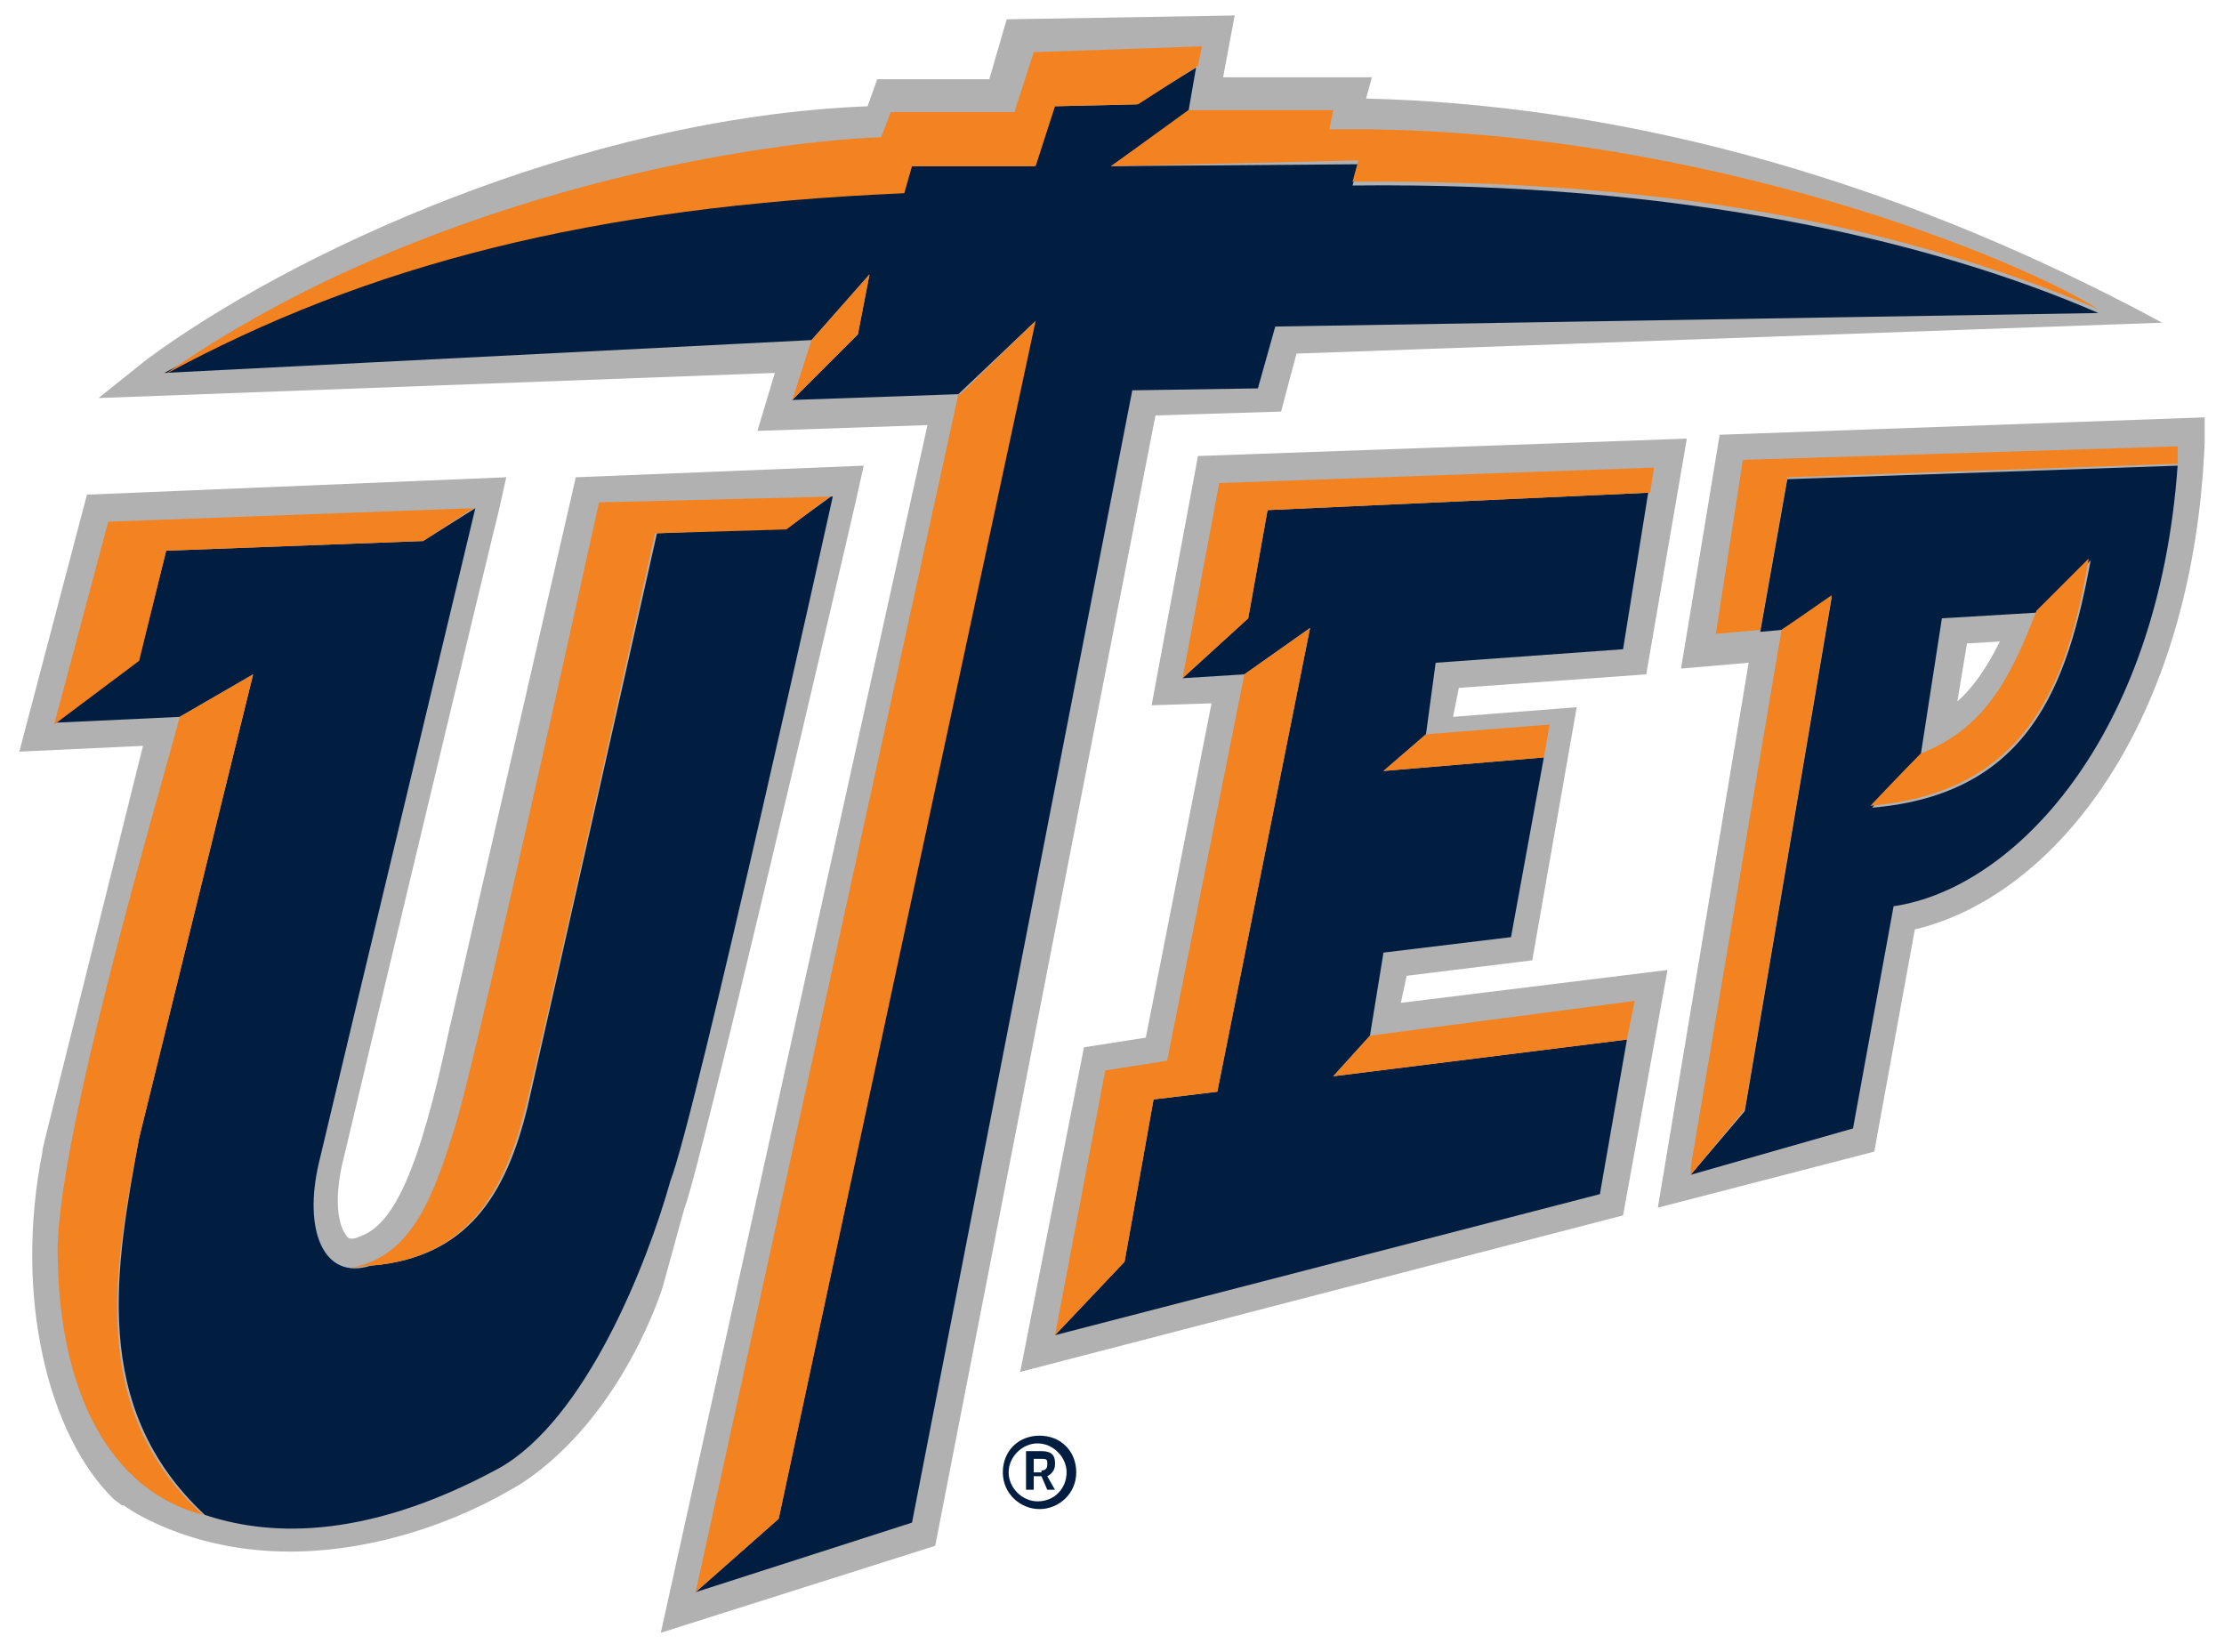
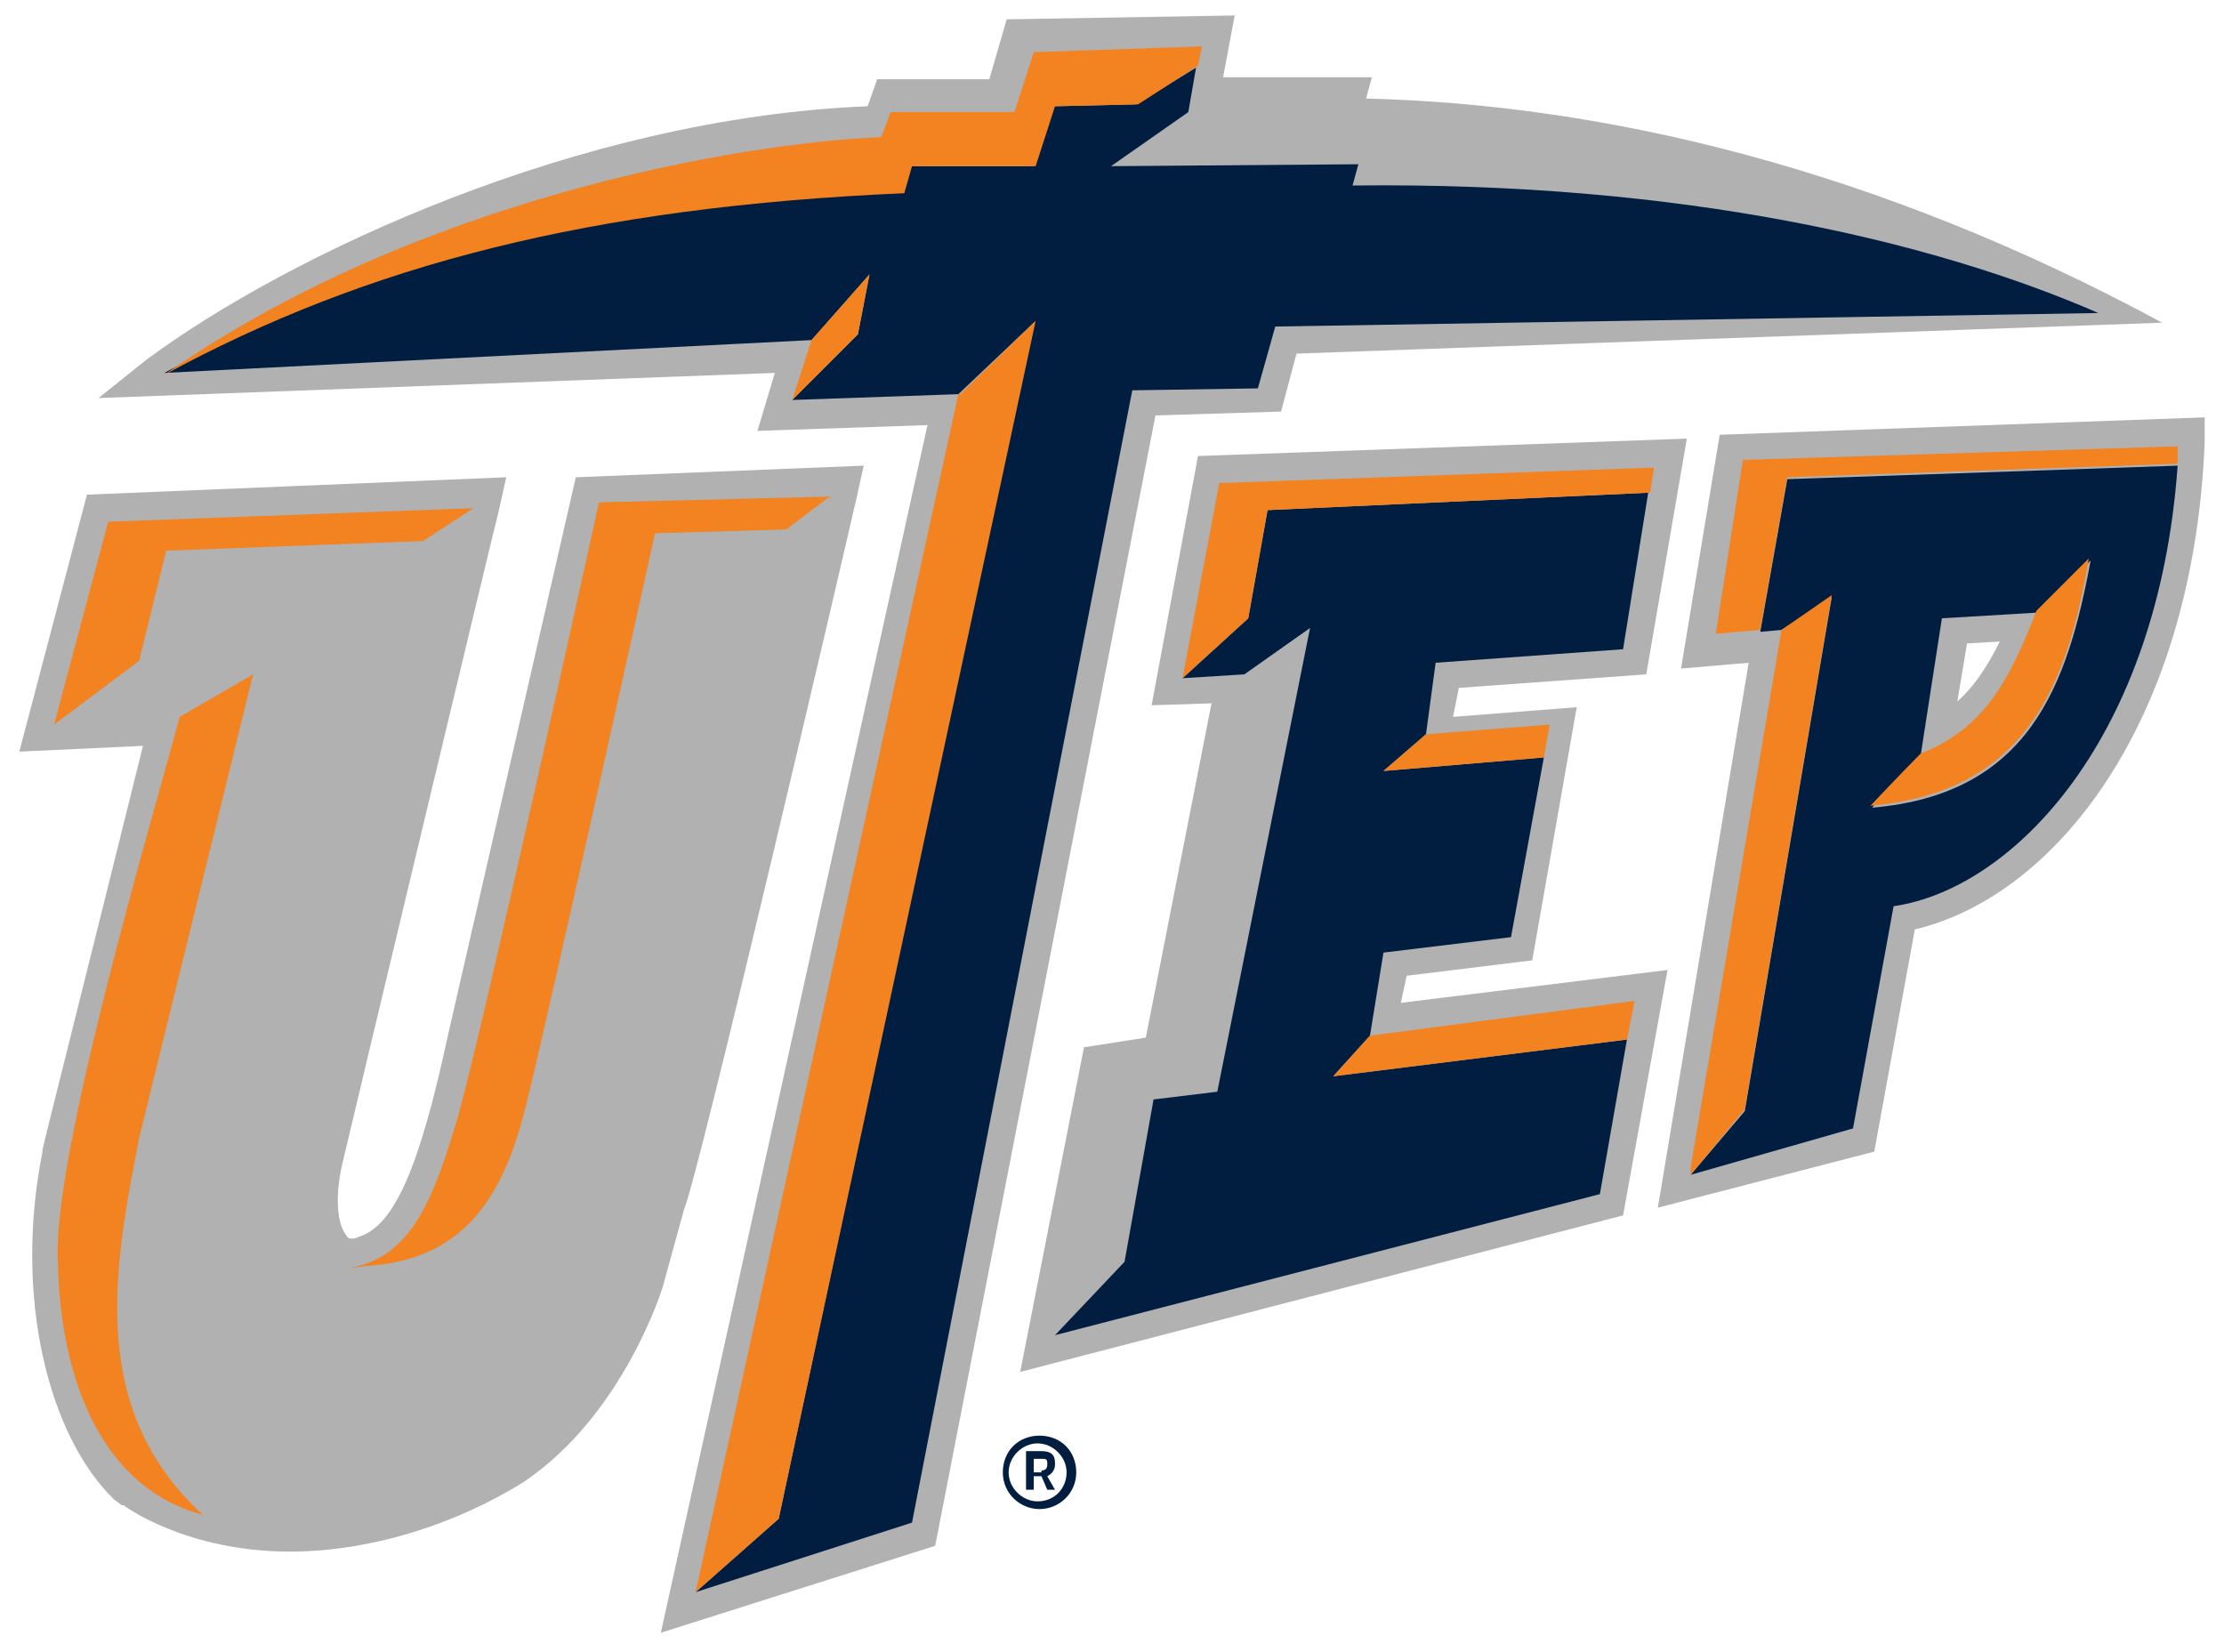
<svg xmlns="http://www.w3.org/2000/svg" version="1.1" id="Layer_1" x="0px" y="0px" viewBox="0 0 115.1 85.5" style="enable-background:new 0 0 115.1 85.5;" xml:space="preserve">
  <style type="text/css">
	.st0{fill:#B1B1B1;}
	.st1{fill:#011E41;}
	.st2{fill:#F38221;}
	.st3{fill:none;}
</style>
  <g>
    <path class="st0" d="M70.7,5.1L71,4l-7.7,0l0.6-3.2L52.1,1l-0.9,3.1l-5.8,0l-0.5,1.4c-15,0.6-30,7.7-37.3,13.1l-2.5,2l35-1.3   l-0.9,3l8.8-0.3L34.2,84.5l14.2-4.5l11.4-58.5l6.5-0.2l0.8-3l44.8-1.6C97.1,8.7,83,5.4,70.7,5.1z" />
    <path class="st0" d="M35.4,62.6c0.8-1.9,8.1-33.2,8.9-36.7l0.4-1.8l-14.9,0.6l-6.6,28.8c-1.5,7-2.8,9.9-4.6,10.5   c-0.2,0.1-0.3,0.1-0.4,0.1c-0.1,0-0.2,0-0.3-0.2c-0.4-0.5-0.6-1.8-0.2-3.6c0.8-3.4,8-33.5,8.1-33.8l0.4-1.8L4.5,25.6L1,38.9   l6.4-0.3C4.8,49.1,2.2,59.4,2.2,59.5l0,0.1c-1.5,7.5,0.3,14.7,3.7,18l0.4,0.3l0.1,0c0.1,0.1,3.3,2.4,8.6,2.4c4,0,8.4-1.3,12.1-3.6   c5.2-3.5,7.2-10.1,7.2-10.1L35.4,62.6z" />
    <polygon class="st0" points="56.1,54.2 59.3,53.7 62.7,36.4 59.6,36.5 62,23.6 87.3,22.7 85.2,34.9 75.5,35.6 75.2,37.1 81.6,36.6    79.3,49.7 72.8,50.5 72.5,51.9 86.3,50.2 84,62.9 52.8,71  " />
    <path class="st0" d="M89,22.5l-2,12.1l3.5-0.3l-4.7,28.2L97,59.6l2.1-11.5c7.2-1.7,14.4-10.6,15-25.2l0-1.3L89,22.5z M101.3,36.3   l0.5-3l1.7-0.1C102.8,34.6,102.1,35.6,101.3,36.3z" />
-     <path class="st1" d="M40.8,27.3L34,27.6c0,0-5.6,24.9-6.7,29.7c-1.1,4.5-3.1,7.8-8.1,8.2c-2.5,0.8-3.5-1.9-2.7-5.3   c0.8-3.4,8.1-33.9,8.1-33.9h0L21.9,28L8.6,28.5l-1.4,5.6l-4.3,3.3l0,0l6.4-0.3c0,0,0,0,0,0l3.8-2.2l-5.9,24   c-1.2,6.6-2.6,13.9,3.4,19.5c0,0,0,0,0,0c3,1,8,1.5,15.2-2.4c4.5-2.5,7.7-10.6,8.9-14.9c1.3-3.3,8.4-35.4,8.4-35.4l-0.1,0   L40.8,27.3z" />
    <polygon class="st2" points="8.6,28.5 21.9,28 24.5,26.3 24.5,26.3 5.6,27 2.8,37.5 2.8,37.5 7.2,34.2  " />
    <path class="st2" d="M7.2,58.9l5.9-24l-3.8,2.2c0,0,0,0,0,0C8.2,41.3,2.6,60,3,65.4c0.1,5.3,1.9,11.5,7.5,13c0,0,0,0,0,0   C4.5,72.9,5.9,65.6,7.2,58.9z" />
    <path class="st2" d="M27.2,57.3c1.2-4.8,6.7-29.7,6.7-29.7l6.8-0.2l2.1-1.6l0.2-0.1L31,26c0,0-5.9,26.8-7.3,31.8   c-1.2,4-2.3,7.2-5.5,7.8c0.3,0,0.7-0.1,1-0.1C24.2,65.1,26.1,61.7,27.2,57.3z" />
    <g>
      <polygon class="st1" points="84,33.6 85.3,25.5 65.6,26.4 64.6,32 61.2,35.1 64.4,34.9 64.4,34.9 67.8,32.5 63,56.5 59.7,56.9     58.2,65.3 54.6,69.1 82.8,61.8 84.2,53.8 69,55.7 70.9,53.6 71.6,49.3 78.2,48.5 79.9,39.2 71.6,39.9 73.8,38 74.3,34.3   " />
      <polygon class="st2" points="65.6,26.4 85.3,25.5 85.4,25.5 85.6,24.2 63.1,25 61.2,35.1 64.6,32   " />
-       <polygon class="st2" points="59.7,56.9 63,56.5 67.8,32.5 64.4,34.9 64.4,34.9 60.4,54.9 57.2,55.4 54.6,69.1 58.2,65.3   " />
      <polygon class="st2" points="71.6,39.9 73.8,38 73.8,38 80.2,37.5 79.9,39.2   " />
      <polygon class="st2" points="84.2,53.8 84.2,53.8 84.6,51.8 70.9,53.6 70.9,53.6 69,55.7   " />
    </g>
    <g>
      <path class="st3" d="M105.5,31.6l-5,0.3l-1.1,7.1C102.8,37.7,104.1,35.3,105.5,31.6z" />
      <path class="st1" d="M91.1,32.7l1.1-0.1l2.6-1.7l-4.5,26.6l-2.8,3.3l0,0l8.4-2.4L98,46.9c6.2-0.9,13.7-8.7,14.7-22.8l-20.2,0.7    L91.1,32.7z M99.4,39.1l1.1-7.1l5-0.3c0,0,2.2-2.2,2.7-2.7c-1.2,6.5-3.2,12.1-11.3,12.8C96.9,41.7,98.7,39.9,99.4,39.1z" />
      <polygon class="st2" points="94.8,30.8 92.2,32.6 92.2,32.6 87.5,60.4 87.5,60.8 90.3,57.4   " />
      <path class="st2" d="M112.7,23.1c0,0.2,0,0.9,0,0.9l-20.2,0.7l-1.4,7.9v0l-2.3,0.2l1.4-9L112.7,23.1" />
      <path class="st2" d="M108.1,28.9c-0.5,0.5-2.7,2.7-2.7,2.7c-1.4,3.6-2.7,6.1-6,7.4c-0.8,0.8-2.6,2.7-2.6,2.7    C104.9,41,107,35.4,108.1,28.9z" />
    </g>
    <path class="st1" d="M58.8,5.4l-4.3,0.1l-1,3.1l-6.4,0l-0.5,1.3C30.5,10.6,19,13.7,8.5,19.3L42,17.6l3-3.4l-0.6,3.1L41,20.7   l8.6-0.3l3.9-3.7L40.3,78.6L36,82.4l11.2-3.6l11.4-58.6l6.5-0.1l0.9-3.2l42.6-0.7c-8.5-3.7-21.5-6.8-38.6-6.6l0.3-1.1L57.5,8.6   l4-2.8l0.4-2.3L58.8,5.4z" />
    <polygon class="st2" points="45,14.2 42,17.6 41,20.7 44.4,17.3  " />
    <polygon class="st2" points="53.6,16.6 49.7,20.4 49.6,20.4 36,82.4 40.3,78.6  " />
    <path class="st2" d="M47.2,8.6l6.4,0l1-3.1l4.3-0.1l3.1-2l0.2-1l-8.7,0.3l-1,3.1l-6.4,0l-0.5,1.3c-7.4,0.3-24.1,3.2-37.1,12.3   c10.5-5.7,22.1-8.7,38.3-9.4L47.2,8.6z" />
-     <path class="st2" d="M61.5,5.7H69l-0.2,1c17.7-0.3,34.6,6.1,39.8,9.3c-10.9-4.6-23.1-6.7-38.6-6.6l0.3-1.1L57.5,8.6L61.5,5.7z" />
-     <path class="st3" d="M49.6,20.1" />
    <g>
      <path class="st1" d="M55.7,76.2c0,1.1-0.9,1.9-1.9,1.9s-1.9-0.8-1.9-1.9c0-1.1,0.8-1.9,1.9-1.9S55.7,75.1,55.7,76.2z M55.2,76.2    c0-0.8-0.7-1.5-1.5-1.5c-0.8,0-1.5,0.7-1.5,1.5c0,0.8,0.7,1.5,1.5,1.5C54.6,77.7,55.2,77,55.2,76.2z M54.2,76.4l0.4,0.7h-0.4    l-0.3-0.7h-0.4v0.7h-0.4v-2h0.8c0.5,0,0.7,0.2,0.7,0.6c0,0.1,0,0.1,0,0.1C54.6,76.1,54.4,76.3,54.2,76.4z M53.9,76.1    c0.2,0,0.3-0.1,0.3-0.3v-0.1c0-0.2-0.1-0.2-0.3-0.2h-0.4v0.7H53.9z" />
    </g>
  </g>
</svg>